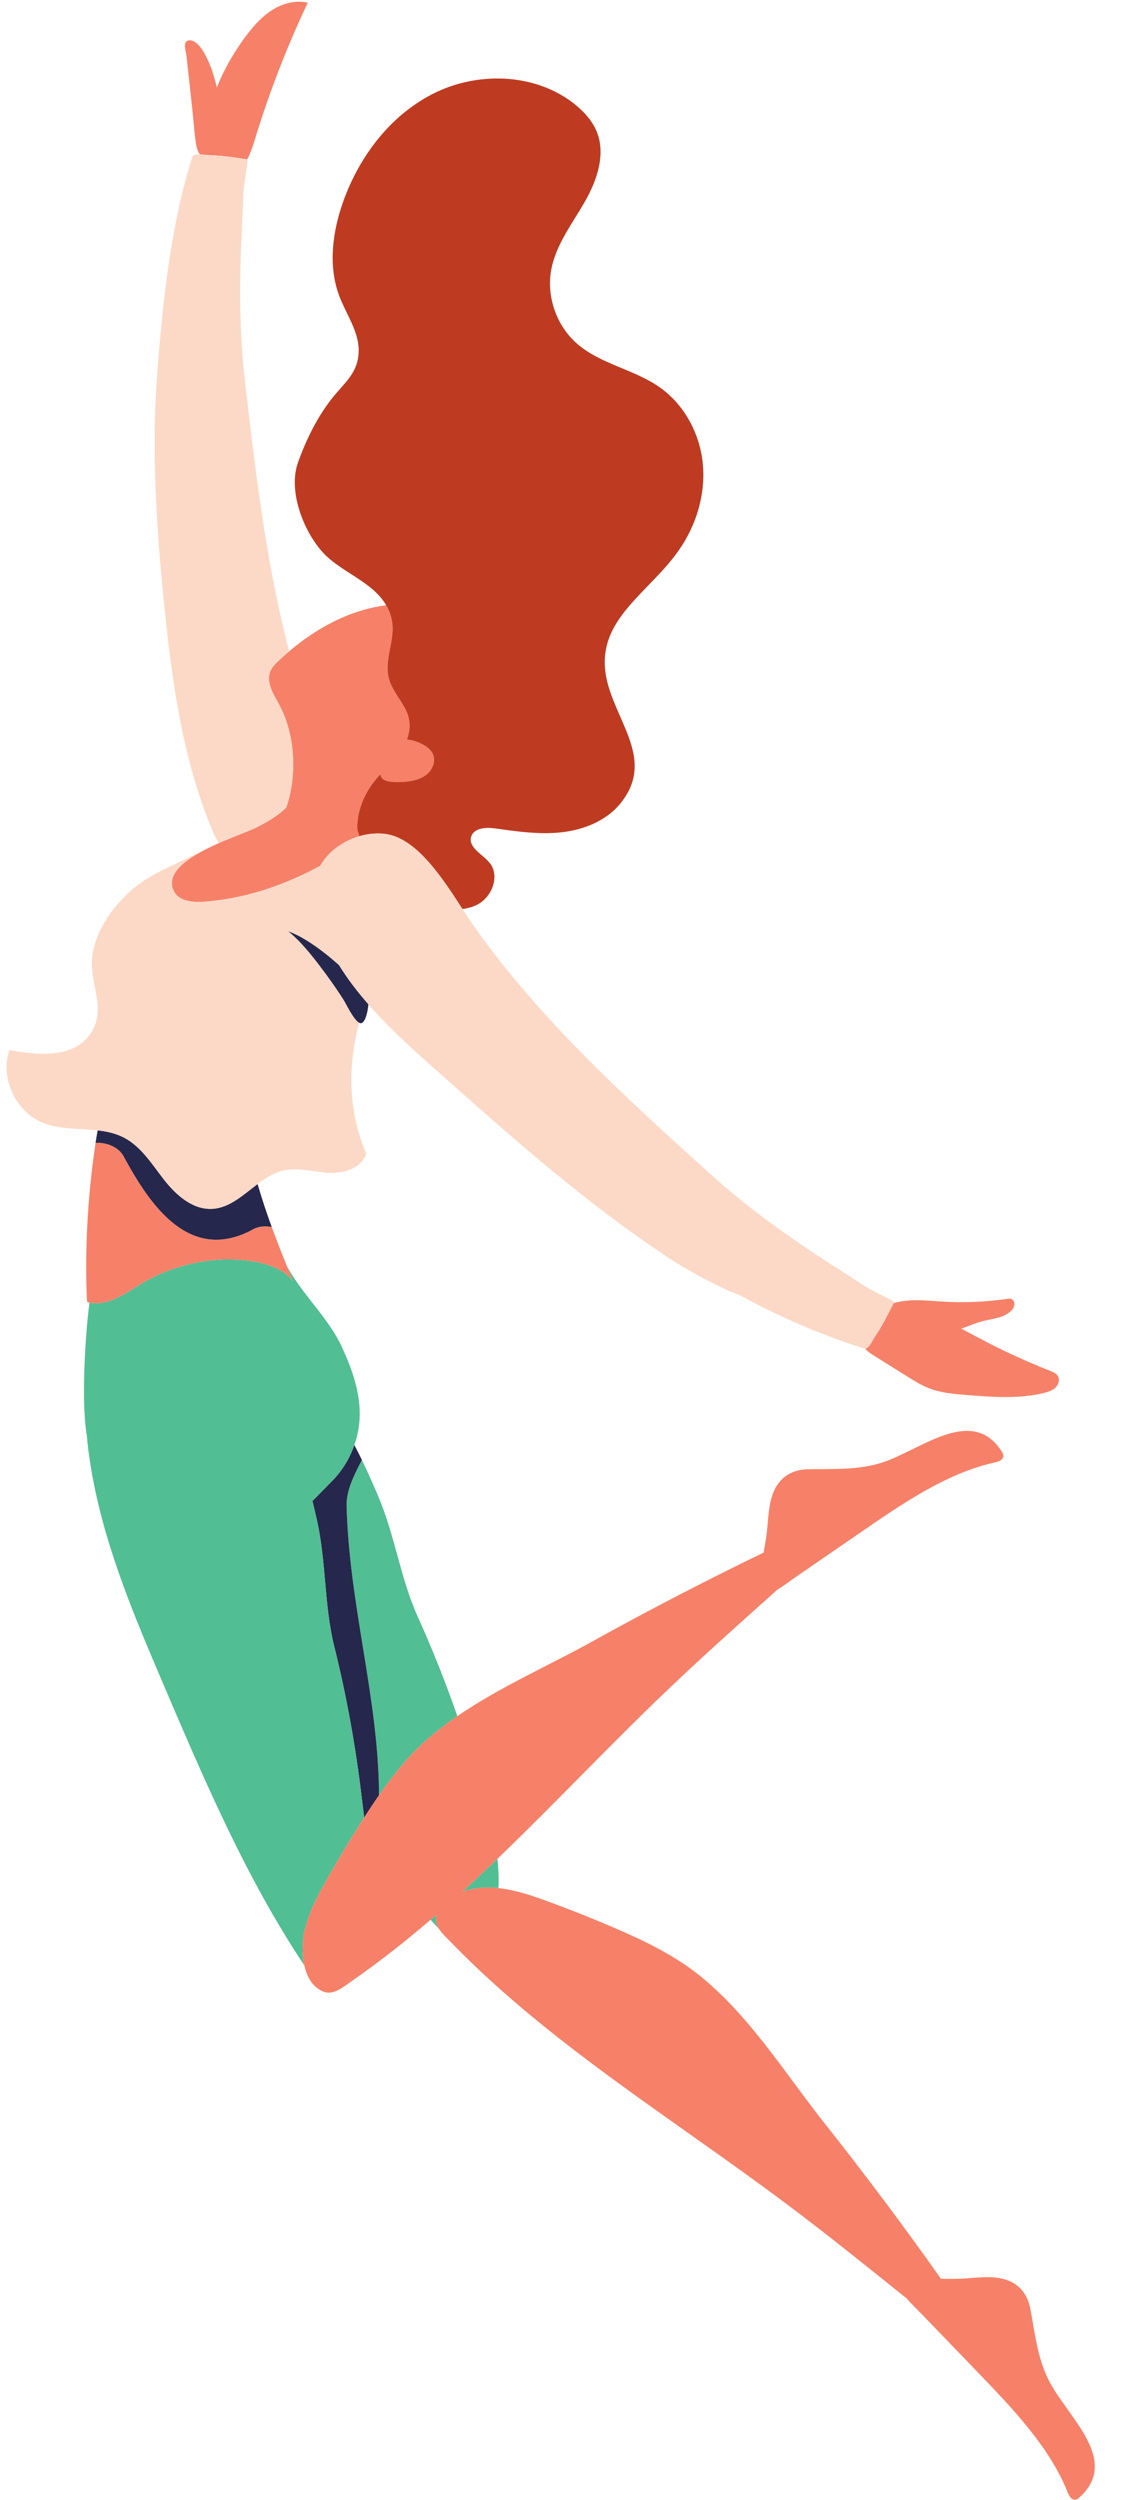
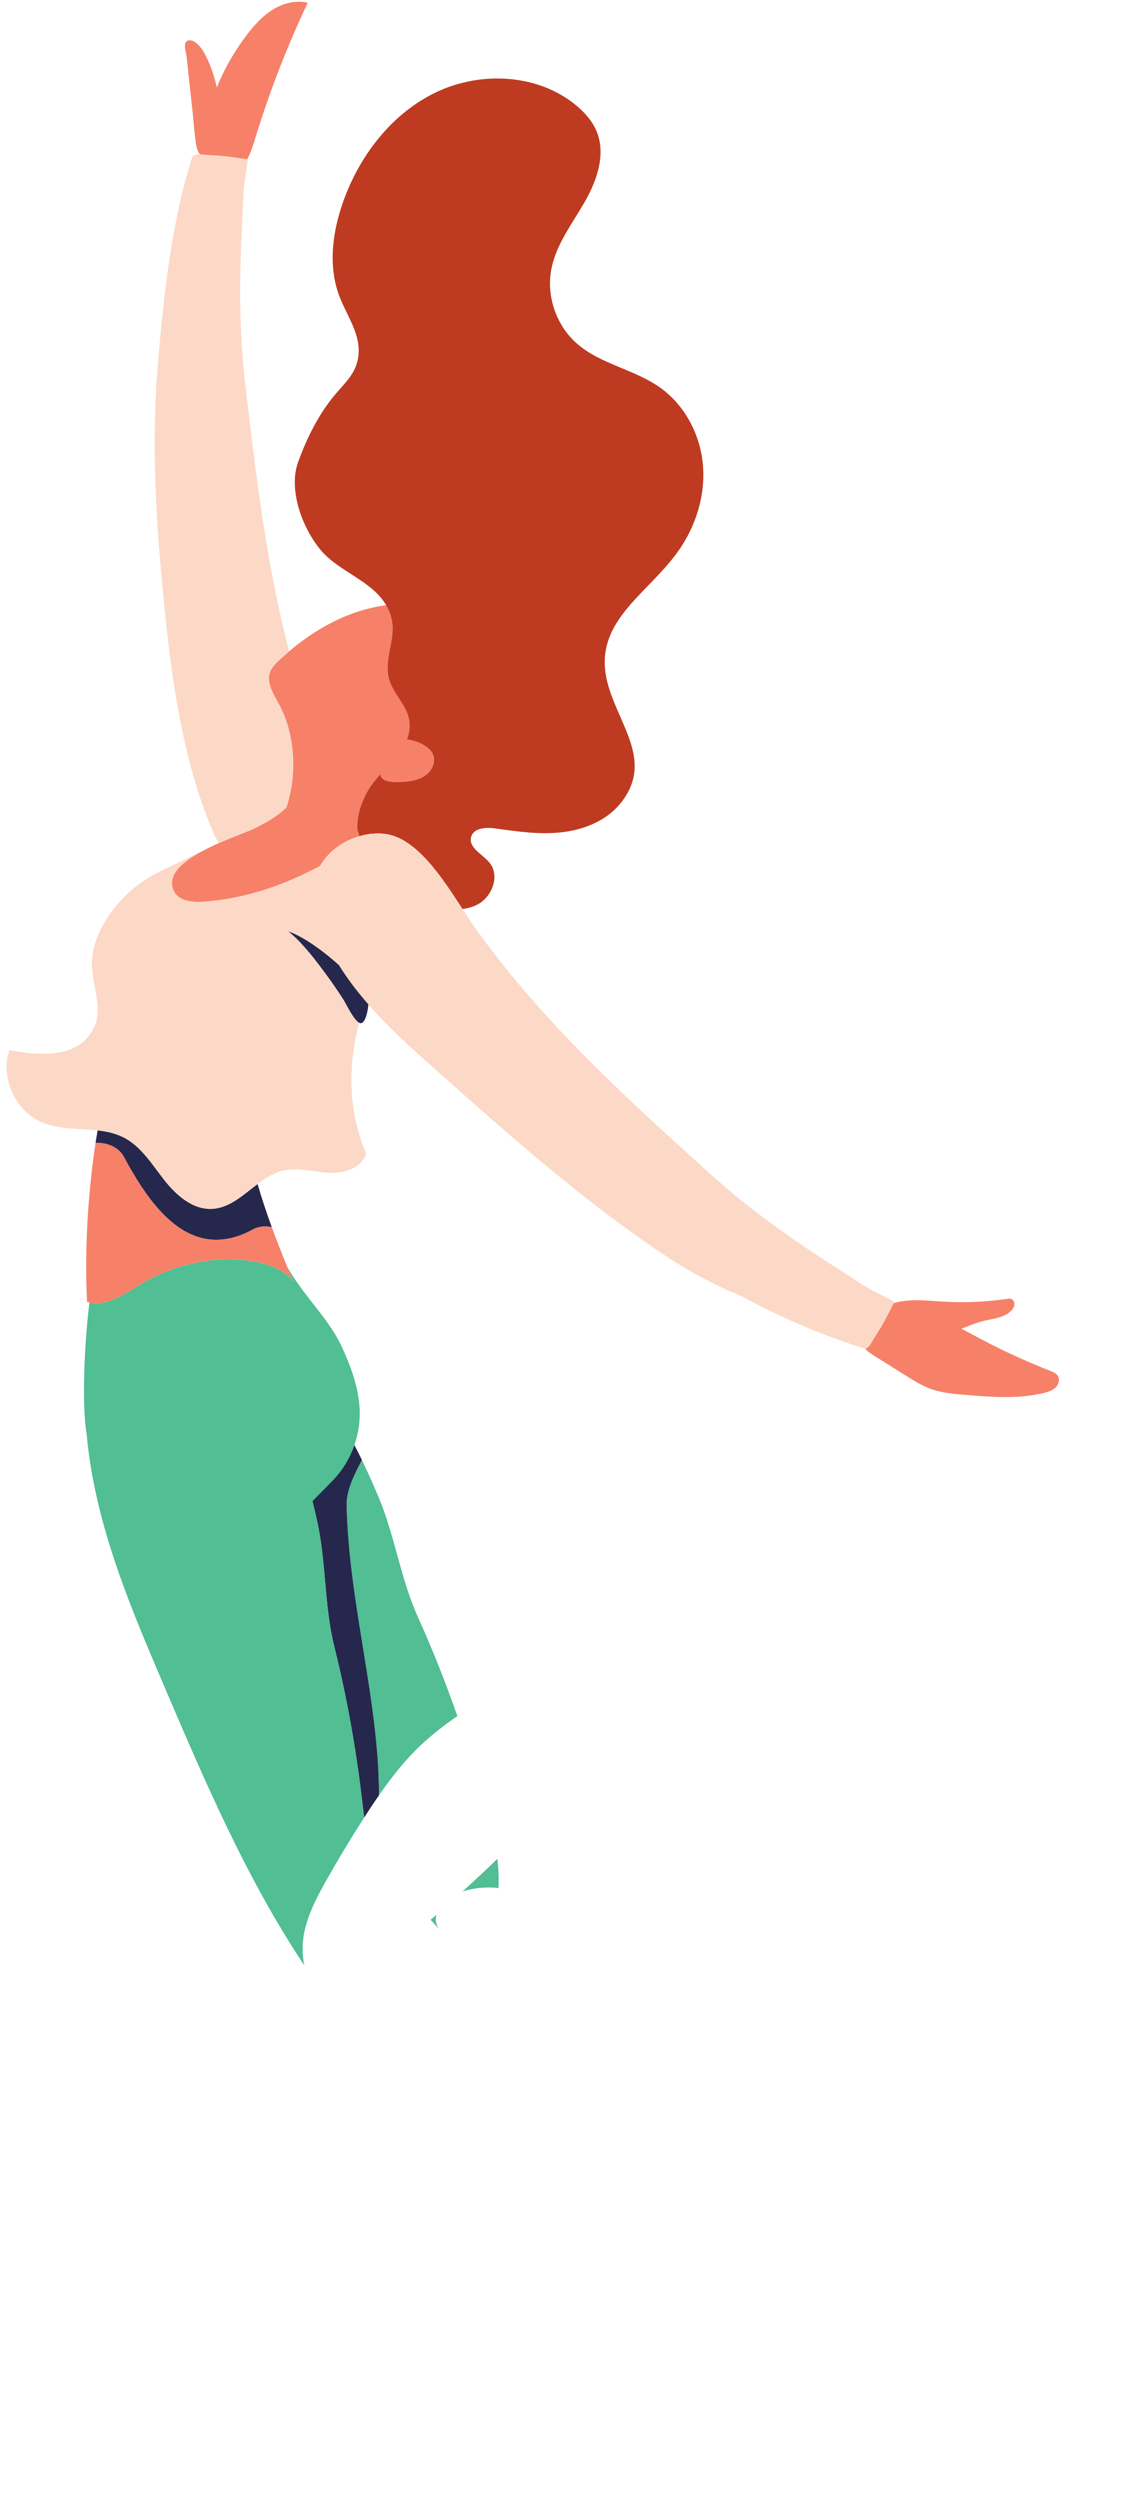
<svg xmlns="http://www.w3.org/2000/svg" height="1938.7" preserveAspectRatio="xMidYMid meet" version="1.0" viewBox="633.3 90.7 869.9 1938.7" width="869.9" zoomAndPan="magnify">
  <g>
    <g id="change1_1">
      <path d="M 927.395 1483.02 C 937.383 1468.648 948.191 1454.949 960.762 1443.289 C 969.234 1435.422 978.504 1428.27 988.23 1421.602 C 979.066 1395.398 968.887 1369.73 957.582 1344.75 C 943.961 1314.578 939.824 1281.762 926.758 1250.969 C 922.762 1241.559 918.586 1232.18 914.148 1222.988 C 908.16 1234.359 902.617 1245.59 902.223 1256.73 C 903.895 1334.93 927.289 1408.109 927.395 1483.02" fill="#51be94" />
    </g>
    <g id="change1_2">
      <path d="M 1016.961 1554.648 C 1018.012 1554.73 1019.051 1554.859 1020.09 1554.969 C 1020.469 1547.328 1020.141 1539.781 1019.309 1532.289 C 1010.371 1540.871 1001.352 1549.309 992.238 1557.621 C 1000.219 1554.98 1009.238 1554.109 1016.961 1554.648" fill="#51be94" />
    </g>
    <g id="change1_3">
      <path d="M 971.914 1575.75 C 970.434 1577.031 968.926 1578.27 967.438 1579.551 C 969.59 1581.891 971.719 1584.262 973.902 1586.559 C 971.766 1583.27 970.836 1579.871 971.914 1575.75" fill="#51be94" />
    </g>
    <g id="change2_1">
      <path d="M 875.758 1254.801 C 876.977 1259.77 878.145 1264.75 879.262 1269.738 C 886.562 1302.391 884.715 1335.41 892.676 1367.539 C 902.152 1405.68 909.258 1444.75 913.961 1484.461 C 914.582 1489.738 915.254 1495 915.91 1500.25 C 919.641 1494.449 923.457 1488.691 927.395 1483.02 C 927.289 1408.109 903.895 1334.93 902.223 1256.73 C 902.617 1245.59 908.16 1234.359 914.148 1222.988 C 912.25 1219.059 910.289 1215.172 908.281 1211.32 C 904.637 1221.801 898.723 1231.5 890.898 1239.379 C 885.648 1244.672 880.645 1249.871 875.758 1254.801" fill="#26274c" />
    </g>
    <g id="change3_1">
      <path d="M 804.527 211.547 C 804.586 211.559 804.645 211.559 804.699 211.559 C 811.387 212.16 818.02 213.242 824.656 214.25 L 825.043 214.426 C 828.172 208.844 830.148 201.902 831.582 197.23 C 842.57 161.512 856.129 126.594 872.113 92.809 C 863.141 90.676 853.508 93.07 845.586 97.805 C 837.664 102.543 831.262 109.434 825.617 116.734 C 816.383 128.688 807.77 142.969 801.773 158.109 C 801.715 158.273 801.66 158.434 801.602 158.582 C 799.387 149.164 796.426 139.977 791.688 131.555 C 789.777 128.152 784.969 121.52 780.238 121.957 C 774.434 122.48 777.609 130.371 778.09 134.758 C 779.621 148.801 781.156 162.848 782.691 176.879 C 783.422 183.559 783.844 190.398 784.695 197.117 C 784.922 198.922 785.184 200.719 785.488 202.5 C 785.977 205.328 786.359 207.047 787.738 209.516 C 787.844 209.703 788.148 210.066 788.523 210.477 C 790.793 210.574 793.293 210.926 794.562 210.961 C 797.891 211.062 801.215 211.262 804.527 211.547" fill="#f68168" />
    </g>
    <g id="change1_4">
      <path d="M 799.953 1067.859 C 781.078 1069.648 762.52 1075.18 745.992 1084.531 C 733.961 1091.34 717.898 1104.41 702.707 1100.859 C 698.676 1132.98 696.629 1181.449 700.68 1203.93 C 700.684 1203.949 700.688 1203.961 700.688 1203.969 C 700.953 1207.602 701.34 1211.211 701.797 1214.762 C 701.98 1216.219 702.164 1217.68 702.391 1219.141 C 703.371 1226.289 704.559 1233.371 705.949 1240.398 C 716.629 1294.891 738.125 1345.469 759.441 1395.422 C 791.824 1471.281 824.488 1547.609 869.48 1614.969 C 867.445 1605.859 867.875 1595.488 869.91 1586.988 C 873.188 1573.281 879.992 1560.559 886.961 1548.23 C 896.043 1532.16 905.562 1516.371 915.508 1500.871 C 915.641 1500.66 915.777 1500.449 915.91 1500.25 C 915.254 1495 914.582 1489.738 913.961 1484.461 C 909.258 1444.75 902.152 1405.68 892.676 1367.539 C 884.715 1335.41 886.562 1302.391 879.262 1269.738 C 878.145 1264.75 876.977 1259.77 875.758 1254.801 C 880.645 1249.871 885.648 1244.672 890.898 1239.379 C 898.723 1231.5 904.637 1221.801 908.281 1211.32 C 909.113 1208.922 909.867 1206.5 910.453 1204.031 C 911.613 1199.148 912.285 1194.148 912.426 1189.129 C 912.938 1170.469 906.422 1152.352 898.641 1135.398 C 888.941 1114.281 870.535 1097.191 858.543 1077.102 C 857.715 1075.711 856.898 1074.328 856.082 1072.969 C 857.594 1076.719 859.086 1080.461 860.625 1084.211 C 848.965 1068.309 817.465 1066.199 799.953 1067.859" fill="#51be94" />
    </g>
    <g id="change3_2">
-       <path d="M 927.395 1483.02 C 923.457 1488.691 919.641 1494.449 915.91 1500.25 C 915.777 1500.449 915.641 1500.66 915.508 1500.871 C 905.562 1516.371 896.043 1532.16 886.961 1548.23 C 879.992 1560.559 873.188 1573.281 869.91 1586.988 C 867.875 1595.488 867.445 1605.859 869.48 1614.969 C 871.059 1622.039 874.082 1628.371 879.23 1632.371 C 889.812 1640.578 896.809 1633.648 908.215 1625.711 C 928.684 1611.461 948.32 1595.91 967.438 1579.551 C 968.926 1578.27 970.434 1577.031 971.914 1575.75 C 970.836 1579.871 971.766 1583.27 973.902 1586.559 C 976.398 1590.41 980.52 1594.141 985.035 1598.781 C 1060.109 1675.801 1155.879 1734.219 1243.578 1799.91 C 1274.34 1822.949 1304.18 1846.949 1334.02 1870.941 C 1334.84 1871.559 1335.629 1872.199 1336.449 1872.82 C 1341.191 1878.199 1346.27 1882.98 1348.719 1885.52 C 1353.359 1890.328 1357.98 1895.129 1362.609 1899.941 C 1372.441 1910.141 1382.281 1920.34 1392.109 1930.539 C 1419.73 1959.211 1448.012 1988.84 1461.969 2023.918 C 1462.949 2026.359 1464.672 2029.379 1467.52 2029.289 C 1468.949 2029.238 1470.09 2028.359 1471.059 2027.48 C 1503.199 1998.27 1461.172 1964.809 1446.98 1936.41 C 1438.16 1918.77 1436.371 1899.52 1432.738 1880.789 C 1430.43 1868.859 1422.75 1859.73 1408.699 1857.398 C 1400.211 1855.988 1391.66 1857.07 1383.199 1857.648 C 1376.66 1858.102 1370.09 1858.109 1363.5 1857.961 C 1334.719 1817.281 1304.77 1777.211 1273.559 1737.879 C 1243.148 1699.578 1213.719 1651.781 1173.602 1620.762 C 1154.5 1605.988 1132.02 1595.27 1109.391 1585.539 C 1092.469 1578.27 1075.328 1571.461 1057.988 1565.129 C 1045.68 1560.641 1033.051 1556.371 1020.09 1554.969 C 1019.051 1554.859 1018.012 1554.73 1016.961 1554.648 C 1009.238 1554.109 1000.219 1554.98 992.238 1557.621 C 1001.352 1549.309 1010.371 1540.871 1019.309 1532.289 C 1063.078 1490.27 1105.121 1445.52 1148.949 1403.57 C 1176.711 1377 1205.27 1351.48 1233.828 1325.98 C 1234.57 1325.27 1235.328 1324.59 1236.07 1323.891 C 1242.16 1320.09 1247.711 1315.859 1250.621 1313.859 C 1256.121 1310.078 1261.609 1306.289 1267.109 1302.512 C 1278.781 1294.48 1290.461 1286.449 1302.129 1278.422 C 1334.93 1255.859 1368.801 1232.82 1405.691 1224.789 C 1408.25 1224.23 1411.512 1223.02 1411.891 1220.191 C 1412.078 1218.77 1411.391 1217.5 1410.68 1216.398 C 1387.129 1179.922 1347.25 1215.898 1316.898 1225.262 C 1298.059 1231.07 1278.77 1229.691 1259.699 1230.199 C 1247.551 1230.531 1237.281 1236.602 1232.691 1250.09 C 1229.91 1258.238 1229.578 1266.828 1228.762 1275.281 C 1228.129 1281.809 1227.07 1288.301 1225.852 1294.781 C 1181 1316.512 1136.57 1339.488 1092.672 1363.852 C 1059.648 1382.16 1021.172 1399.012 988.23 1421.602 C 978.504 1428.27 969.234 1435.422 960.762 1443.289 C 948.191 1454.949 937.383 1468.648 927.395 1483.02" fill="#f68168" />
-     </g>
+       </g>
    <g id="change3_3">
      <path d="M 842.988 611.52 C 839.516 620.18 845.75 629.328 850.152 637.57 C 862.422 660.531 863.969 692.031 855.504 716.91 C 855.074 717.352 854.617 717.75 854.176 718.172 C 847.945 724.02 840.121 728.398 832.434 732.352 C 818.52 739.512 756.777 757.16 768.086 781.512 C 771.879 789.691 782.969 790.719 791.961 790.012 C 799.285 789.43 806.445 788.461 813.477 787.141 C 837.617 782.609 860.113 773.852 881.75 762.211 C 887.957 751.109 899.457 742.98 911.887 739.281 C 911.91 738 911.566 736.621 910.762 735.109 C 910.66 733.809 910.547 732.531 910.578 731.211 C 910.863 718.559 916.113 706.32 923.957 696.391 C 925.395 694.57 926.918 692.828 928.477 691.121 C 928.547 691.762 928.66 692.391 928.926 692.98 C 929.969 695.289 932.688 696.289 935.184 696.73 C 938.906 697.391 942.73 697.328 946.508 697.051 C 952.613 696.59 958.941 695.449 963.836 691.77 C 968.727 688.09 971.691 681.238 969.254 675.629 C 966.66 669.66 957.121 665.02 949.051 664.18 C 951.75 657.102 952.078 649.531 948.473 641.84 C 948.172 641.191 947.84 640.539 947.488 639.898 C 943.176 631.969 936.922 624.871 934.852 616.078 C 931.492 601.828 939.984 586.98 937.504 572.551 C 936.691 567.809 935.07 563.738 932.953 560.07 C 922.93 561.359 913.133 563.969 903.707 567.672 C 886.93 574.262 871.352 584.23 857.688 595.828 C 854.863 598.219 852.098 600.66 849.445 603.18 C 846.879 605.629 844.305 608.23 842.988 611.52" fill="#f68168" />
    </g>
    <g id="change4_1">
      <path d="M 934.852 616.078 C 936.922 624.867 943.18 631.961 947.488 639.891 C 947.84 640.543 948.172 641.188 948.473 641.828 C 952.082 649.527 951.75 657.105 949.051 664.188 C 957.121 665.023 966.66 669.656 969.254 675.621 C 971.695 681.246 968.727 688.082 963.836 691.77 C 958.945 695.445 952.613 696.582 946.512 697.043 C 942.734 697.324 938.91 697.395 935.184 696.73 C 932.688 696.281 929.969 695.285 928.93 692.969 C 928.664 692.387 928.551 691.758 928.48 691.113 C 926.918 692.824 925.395 694.57 923.957 696.391 C 916.113 706.32 910.867 718.566 910.578 731.211 C 910.547 732.52 910.66 733.816 910.762 735.102 C 911.57 736.617 911.914 738 911.891 739.285 C 918.746 737.25 925.871 736.535 932.551 737.48 C 957.062 740.957 977.035 772.387 992.148 795.652 C 996.359 795.156 1000.453 794.051 1004.215 791.992 C 1015.281 785.941 1021.254 769.938 1013.402 760.055 C 1007.934 753.168 996.504 748.137 998.922 739.672 C 1000.941 732.617 1010.672 732.168 1017.941 733.211 C 1034.973 735.637 1052.211 738.086 1069.301 736.145 C 1086.395 734.207 1103.582 727.344 1114.512 714.066 C 1140.961 681.898 1113.891 653.797 1105.023 621.34 C 1091.793 572.973 1135.73 552.531 1160.273 517.176 C 1173.645 497.91 1180.883 474.109 1178.723 450.746 C 1176.562 427.395 1164.594 404.77 1145.441 391.215 C 1125.473 377.078 1099.172 373.176 1080.812 357 C 1064.781 342.875 1057.043 319.949 1061.23 298.996 C 1064.992 280.18 1077.191 264.395 1086.781 247.77 C 1096.352 231.148 1103.582 210.863 1096.473 193.039 C 1093.191 184.809 1087.102 177.957 1080.262 172.309 C 1050.742 147.961 1006.551 145.707 971.98 162.125 C 937.398 178.539 912.277 211.262 899.523 247.348 C 891.23 270.809 887.816 297.117 896.633 320.383 C 902.027 334.629 911.941 347.895 911.641 363.137 C 911.324 379.238 901.473 386.812 892.387 397.848 C 880.133 412.711 871.023 431.25 864.562 449.293 C 856.91 470.656 867.914 500.555 882.566 517.746 C 896.582 534.188 922.074 541.184 932.953 560.062 C 935.07 563.734 936.691 567.809 937.508 572.551 C 939.988 586.977 931.496 601.832 934.852 616.078" fill="#be3b21" />
    </g>
    <g id="change3_4">
      <path d="M 828.895 1044.512 C 779.953 1070.512 749.367 1024.629 729.48 987.93 C 725.949 980.859 716.98 976.539 707.461 977.012 C 705.574 989.539 704.051 1002.129 702.906 1014.75 C 700.328 1043.16 699.406 1071.91 700.879 1100.398 L 700.992 1100.441 C 701.562 1100.621 702.137 1100.73 702.707 1100.859 C 717.898 1104.41 733.961 1091.34 745.992 1084.531 C 762.52 1075.18 781.078 1069.648 799.953 1067.859 C 817.465 1066.199 848.965 1068.309 860.625 1084.211 C 859.086 1080.461 857.594 1076.719 856.082 1072.969 C 851.965 1062.789 847.926 1052.602 844.176 1042.301 C 838.656 1041.219 833.203 1041.82 828.895 1044.512" fill="#f68168" />
    </g>
    <g id="change2_2">
      <path d="M 760.48 1005.449 C 751.152 993.5 742.816 979.82 729.348 972.871 C 723.016 969.602 716.141 968.141 709.059 967.34 C 708.523 970.559 707.945 973.77 707.461 977.012 C 716.98 976.539 725.949 980.859 729.48 987.93 C 749.367 1024.629 779.953 1070.512 828.895 1044.512 C 833.203 1041.82 838.656 1041.219 844.176 1042.301 C 840.242 1031.512 836.57 1020.609 833.355 1009.5 C 833.305 1009.32 833.254 1009.129 833.199 1008.949 C 821.945 1017.391 811.477 1027.57 797.789 1028.211 C 782.645 1028.93 769.805 1017.391 760.48 1005.449" fill="#26274c" />
    </g>
    <g id="change5_1">
      <path d="M 666.246 961.316 C 679.566 966.797 694.738 965.711 709.055 967.34 C 716.137 968.148 723.012 969.605 729.344 972.871 C 742.816 979.82 751.152 993.5 760.477 1005.453 C 769.801 1017.395 782.645 1028.934 797.785 1028.211 C 811.477 1027.574 821.941 1017.395 833.199 1008.953 C 839.438 1004.273 845.918 1000.133 853.328 998.457 C 864.832 995.867 876.699 999.648 888.473 1000.293 C 900.242 1000.934 914.25 996.523 917.449 985.18 C 903.242 952.133 903.254 917.176 911.969 883.871 C 907.645 881.512 901.801 869.082 899.758 865.879 C 896.008 860.004 891.32 853.145 887.188 847.516 C 879.477 837.031 868.398 822.043 857.055 813.023 C 868.57 817.07 883.242 827.461 896.301 839.164 C 902.859 849.801 910.688 859.98 919.18 869.668 C 939.254 892.57 962.988 912.766 982.215 929.887 C 1036.246 978.023 1091.066 1025.723 1151.168 1065.582 C 1165.906 1075.352 1181.535 1083.672 1197.531 1091.211 C 1201.352 1093.023 1205.41 1094.133 1209.094 1096.133 C 1213.445 1098.484 1217.82 1100.805 1222.227 1103.051 C 1231.047 1107.543 1239.996 1111.793 1249.051 1115.793 C 1266.98 1123.715 1285.336 1130.652 1304.027 1136.551 L 1304.684 1136.613 L 1305.34 1136.672 L 1306.242 1135.875 C 1308.285 1135.031 1310.91 1129.465 1312.156 1127.613 C 1314.031 1124.793 1315.836 1121.922 1317.551 1119.004 C 1318.547 1117.293 1319.461 1115.531 1320.398 1113.793 C 1322.605 1109.672 1324.75 1105.504 1326.859 1101.324 C 1326.871 1101.281 1326.906 1101.234 1326.93 1101.184 L 1327.082 1100.383 L 1326.578 1099.914 C 1318.512 1095.324 1309.457 1091.684 1301.836 1086.512 C 1293.777 1081.055 1285.441 1075.934 1277.242 1070.633 C 1245.191 1049.863 1214.008 1027.754 1185.602 1002.125 C 1119.855 942.801 1053.508 882.801 1001.828 810.043 C 1001.316 809.328 1000.809 808.602 1000.309 807.887 C 997.77 804.285 995.039 800.113 992.145 795.656 C 977.031 772.387 957.059 740.957 932.547 737.488 C 925.867 736.535 918.742 737.254 911.887 739.293 C 899.453 742.977 887.953 751.113 881.75 762.207 C 860.113 773.852 837.617 782.613 813.473 787.141 C 806.445 788.465 799.281 789.426 791.961 790.016 C 782.965 790.719 771.879 789.699 768.082 781.512 C 756.773 757.152 818.516 739.516 832.434 732.363 C 840.117 728.41 847.941 724.023 854.172 718.172 C 854.613 717.75 855.074 717.352 855.5 716.918 C 863.969 692.031 862.418 660.531 850.152 637.578 C 845.746 629.336 839.512 620.188 842.984 611.52 C 844.301 608.238 846.879 605.633 849.445 603.184 C 852.094 600.66 854.863 598.223 857.684 595.828 C 843.875 542.844 835.801 488.547 829.074 434.203 C 827.121 418.406 825.281 402.609 823.441 386.836 C 819.023 348.836 819.082 310.617 820.754 272.445 C 821.18 262.699 821.84 252.941 822.062 243.207 C 822.27 234 824.551 224.527 825.488 215.285 L 825.398 214.594 L 825.039 214.43 L 824.652 214.254 C 818.016 213.254 811.383 212.164 804.695 211.566 C 804.641 211.566 804.582 211.566 804.523 211.566 C 801.211 211.273 797.887 211.074 794.559 210.98 C 793.289 210.945 790.789 210.582 788.52 210.488 C 786.801 210.418 785.207 210.488 784.402 210.992 L 783.219 211.273 L 782.559 212.422 C 766.07 263.496 759.82 323.516 755.516 377.172 C 750.559 438.988 754.719 500.988 760.996 562.547 C 766.918 620.527 775.34 680.34 798 734.496 C 799.422 737.898 801.082 741.25 802.969 744.488 C 788.367 751.547 773.762 758.609 759.156 765.656 C 748.223 770.945 738.969 777.301 731.273 784.738 C 718.066 797.52 706.027 815.945 704.676 834.918 C 703.23 855.207 717.09 875.344 702.109 894.246 C 688.461 911.453 662.133 909.082 640.535 905.074 C 633.336 926.594 645.262 952.68 666.246 961.316" fill="#fcd9c6" />
    </g>
    <g id="change2_3">
      <path d="M 857.059 813.02 C 868.398 822.039 879.48 837.031 887.191 847.52 C 891.324 853.129 896.012 860 899.762 865.879 C 901.805 869.078 907.648 881.512 911.973 883.859 C 912.234 884.012 912.492 884.121 912.746 884.18 C 916.309 885.09 918.617 876.371 919.184 869.66 C 910.688 859.969 902.863 849.789 896.305 839.16 C 883.242 827.449 868.574 817.059 857.059 813.02" fill="#26274c" />
    </g>
    <g id="change3_5">
      <path d="M 1317.551 1119 C 1315.84 1121.922 1314.039 1124.789 1312.16 1127.609 C 1310.922 1129.461 1308.289 1135.031 1306.25 1135.871 L 1305.352 1136.672 L 1304.691 1136.609 C 1306.211 1138.559 1308.398 1140.09 1310.531 1141.422 C 1319.551 1147.078 1328.59 1152.73 1337.621 1158.379 C 1342.82 1161.621 1348.051 1164.891 1353.75 1167.16 C 1363.301 1170.969 1373.738 1171.82 1384 1172.629 C 1403.852 1174.191 1424.109 1175.73 1443.441 1170.961 C 1446.66 1170.172 1449.969 1169.129 1452.359 1166.828 C 1454.75 1164.531 1455.922 1160.641 1454.191 1157.809 C 1452.91 1155.711 1450.461 1154.699 1448.172 1153.809 C 1429.262 1146.398 1410.789 1137.898 1392.879 1128.34 C 1388.359 1125.93 1383.859 1123.5 1379.32 1121.121 C 1379.328 1121.121 1379.328 1121.121 1379.328 1121.121 C 1384.789 1119.219 1390.078 1116.781 1395.68 1115.34 C 1403.398 1113.34 1412.199 1112.961 1417.859 1107.328 C 1419.18 1106.02 1420.301 1104.371 1420.48 1102.512 C 1420.648 1100.648 1419.648 1098.602 1417.879 1098.031 C 1416.91 1097.719 1415.852 1097.871 1414.852 1098.02 C 1398.512 1100.391 1381.93 1101.109 1365.461 1100.16 C 1356.43 1099.641 1347.391 1098.629 1338.371 1099.301 C 1335.672 1099.5 1330.969 1100.02 1326.859 1101.32 C 1324.75 1105.5 1322.609 1109.672 1320.398 1113.789 C 1319.461 1115.531 1318.551 1117.289 1317.551 1119" fill="#f68168" />
    </g>
  </g>
</svg>